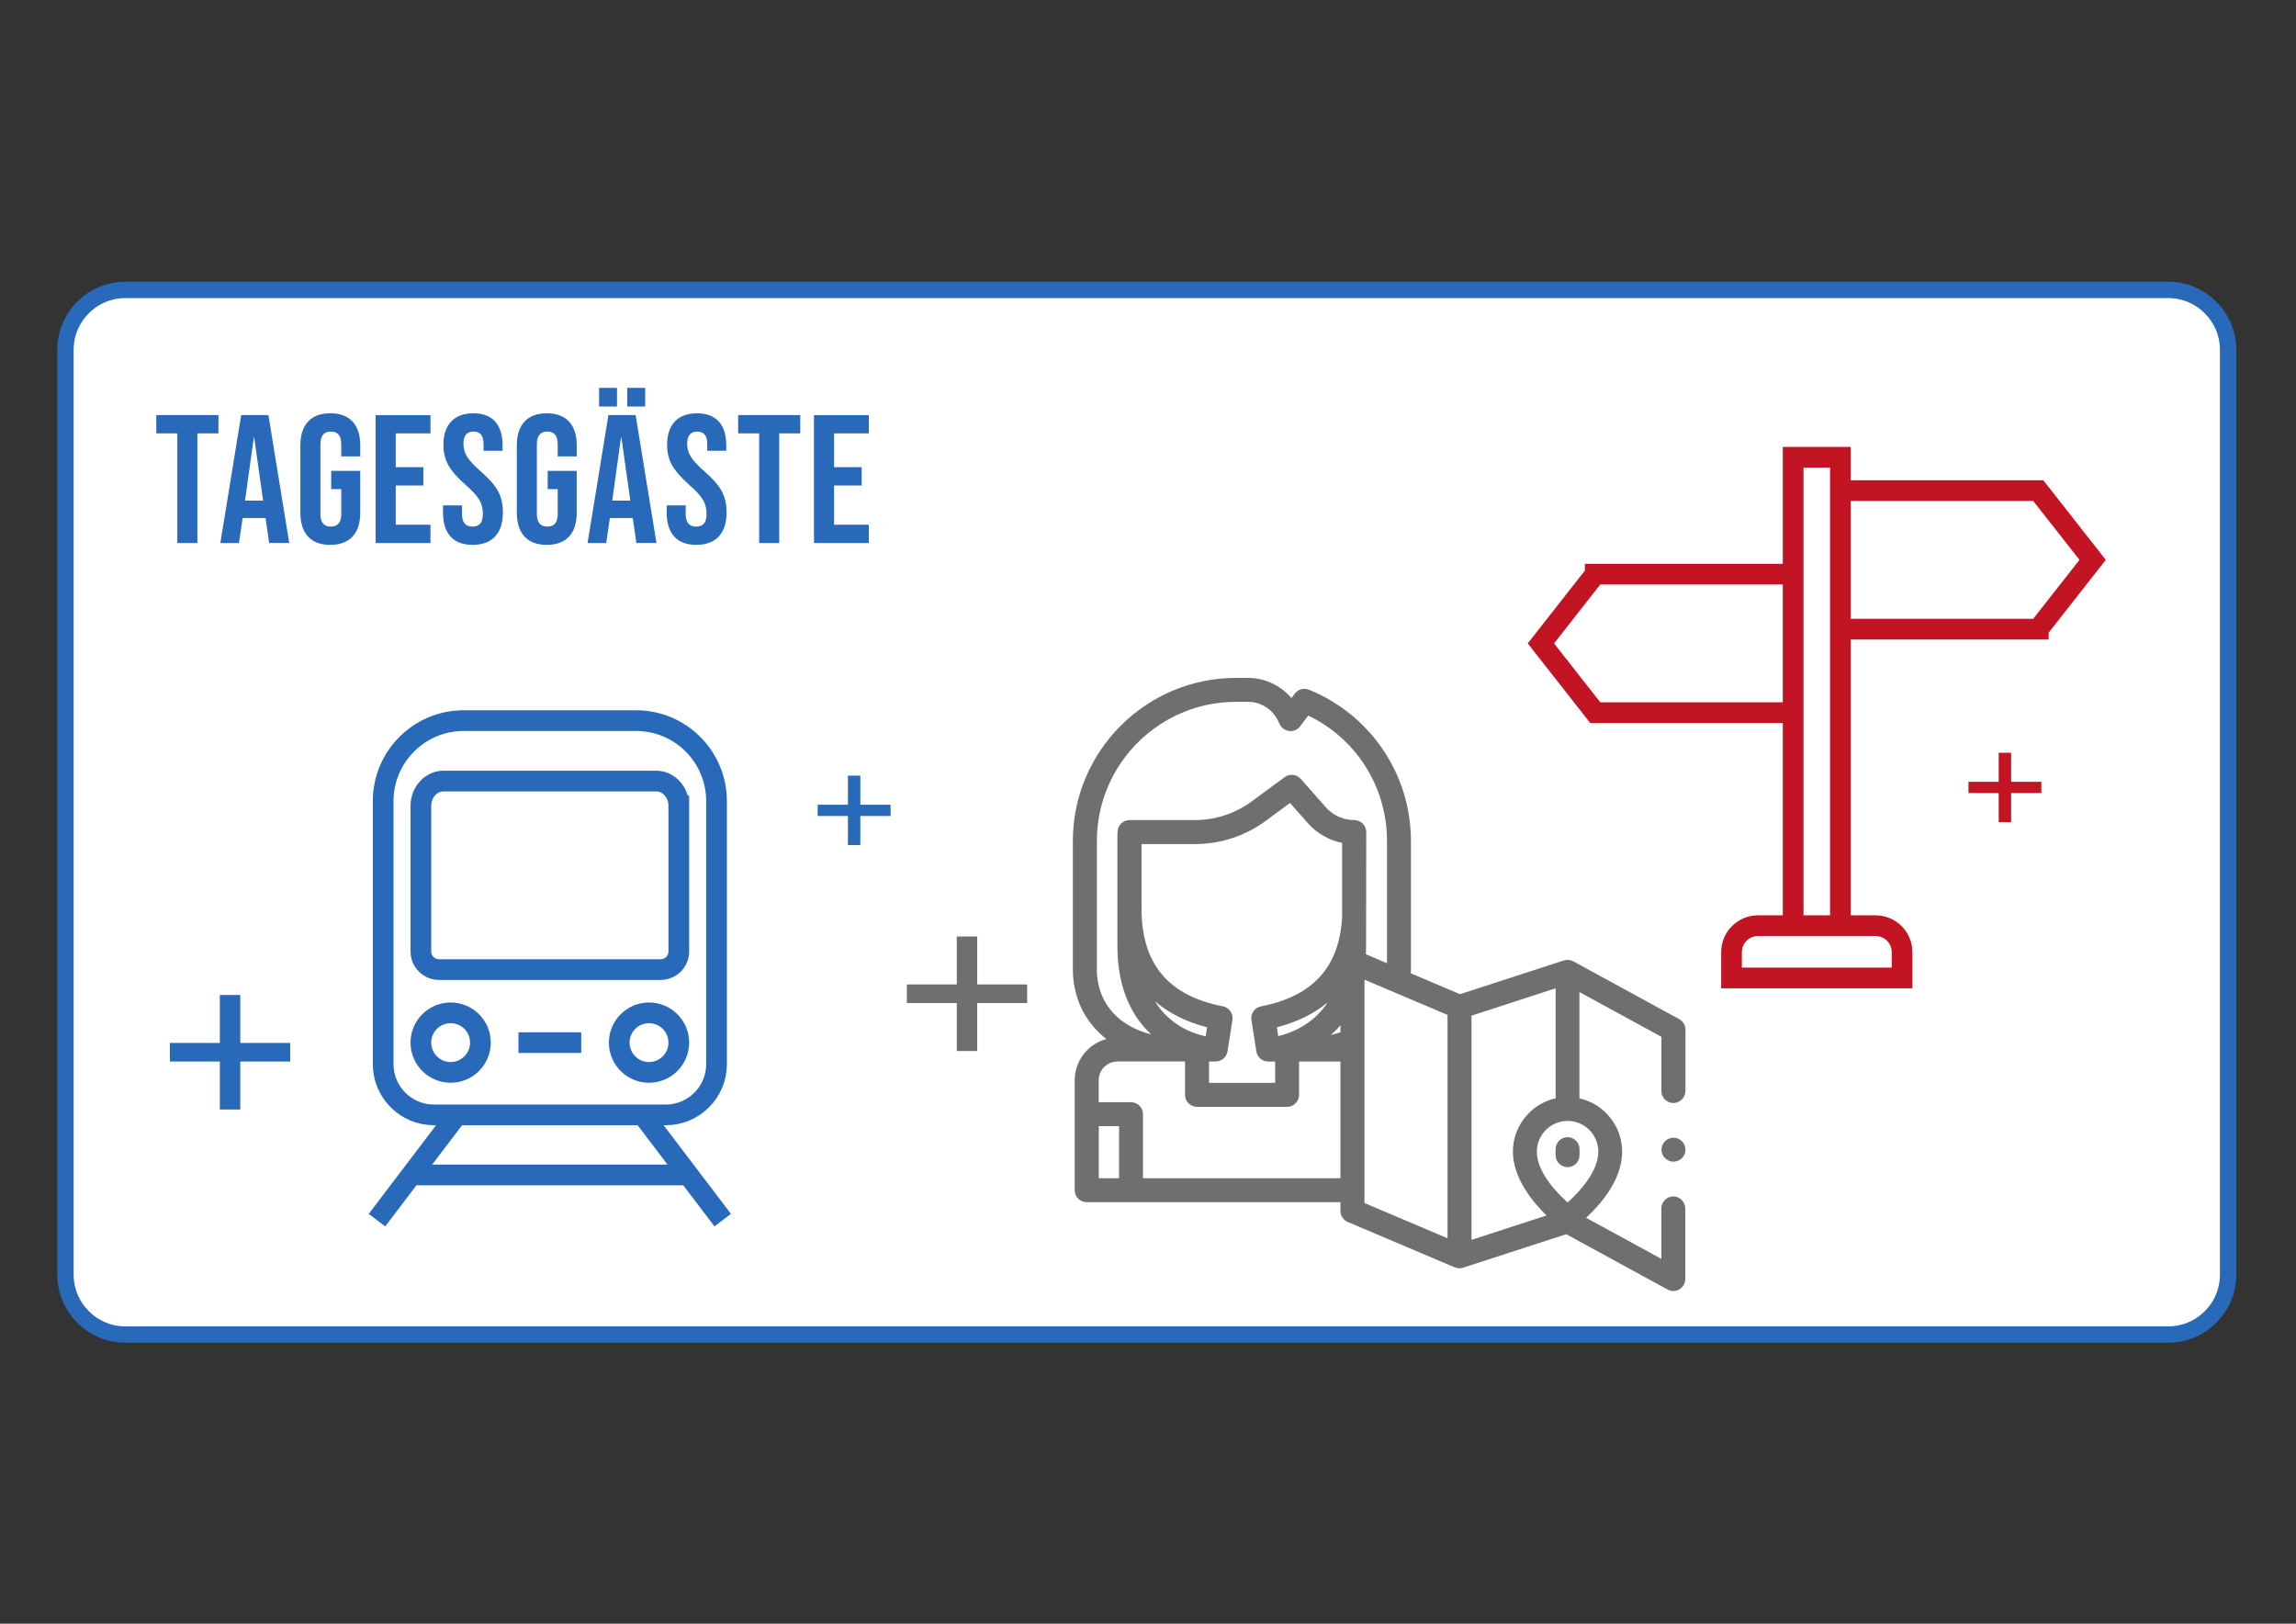
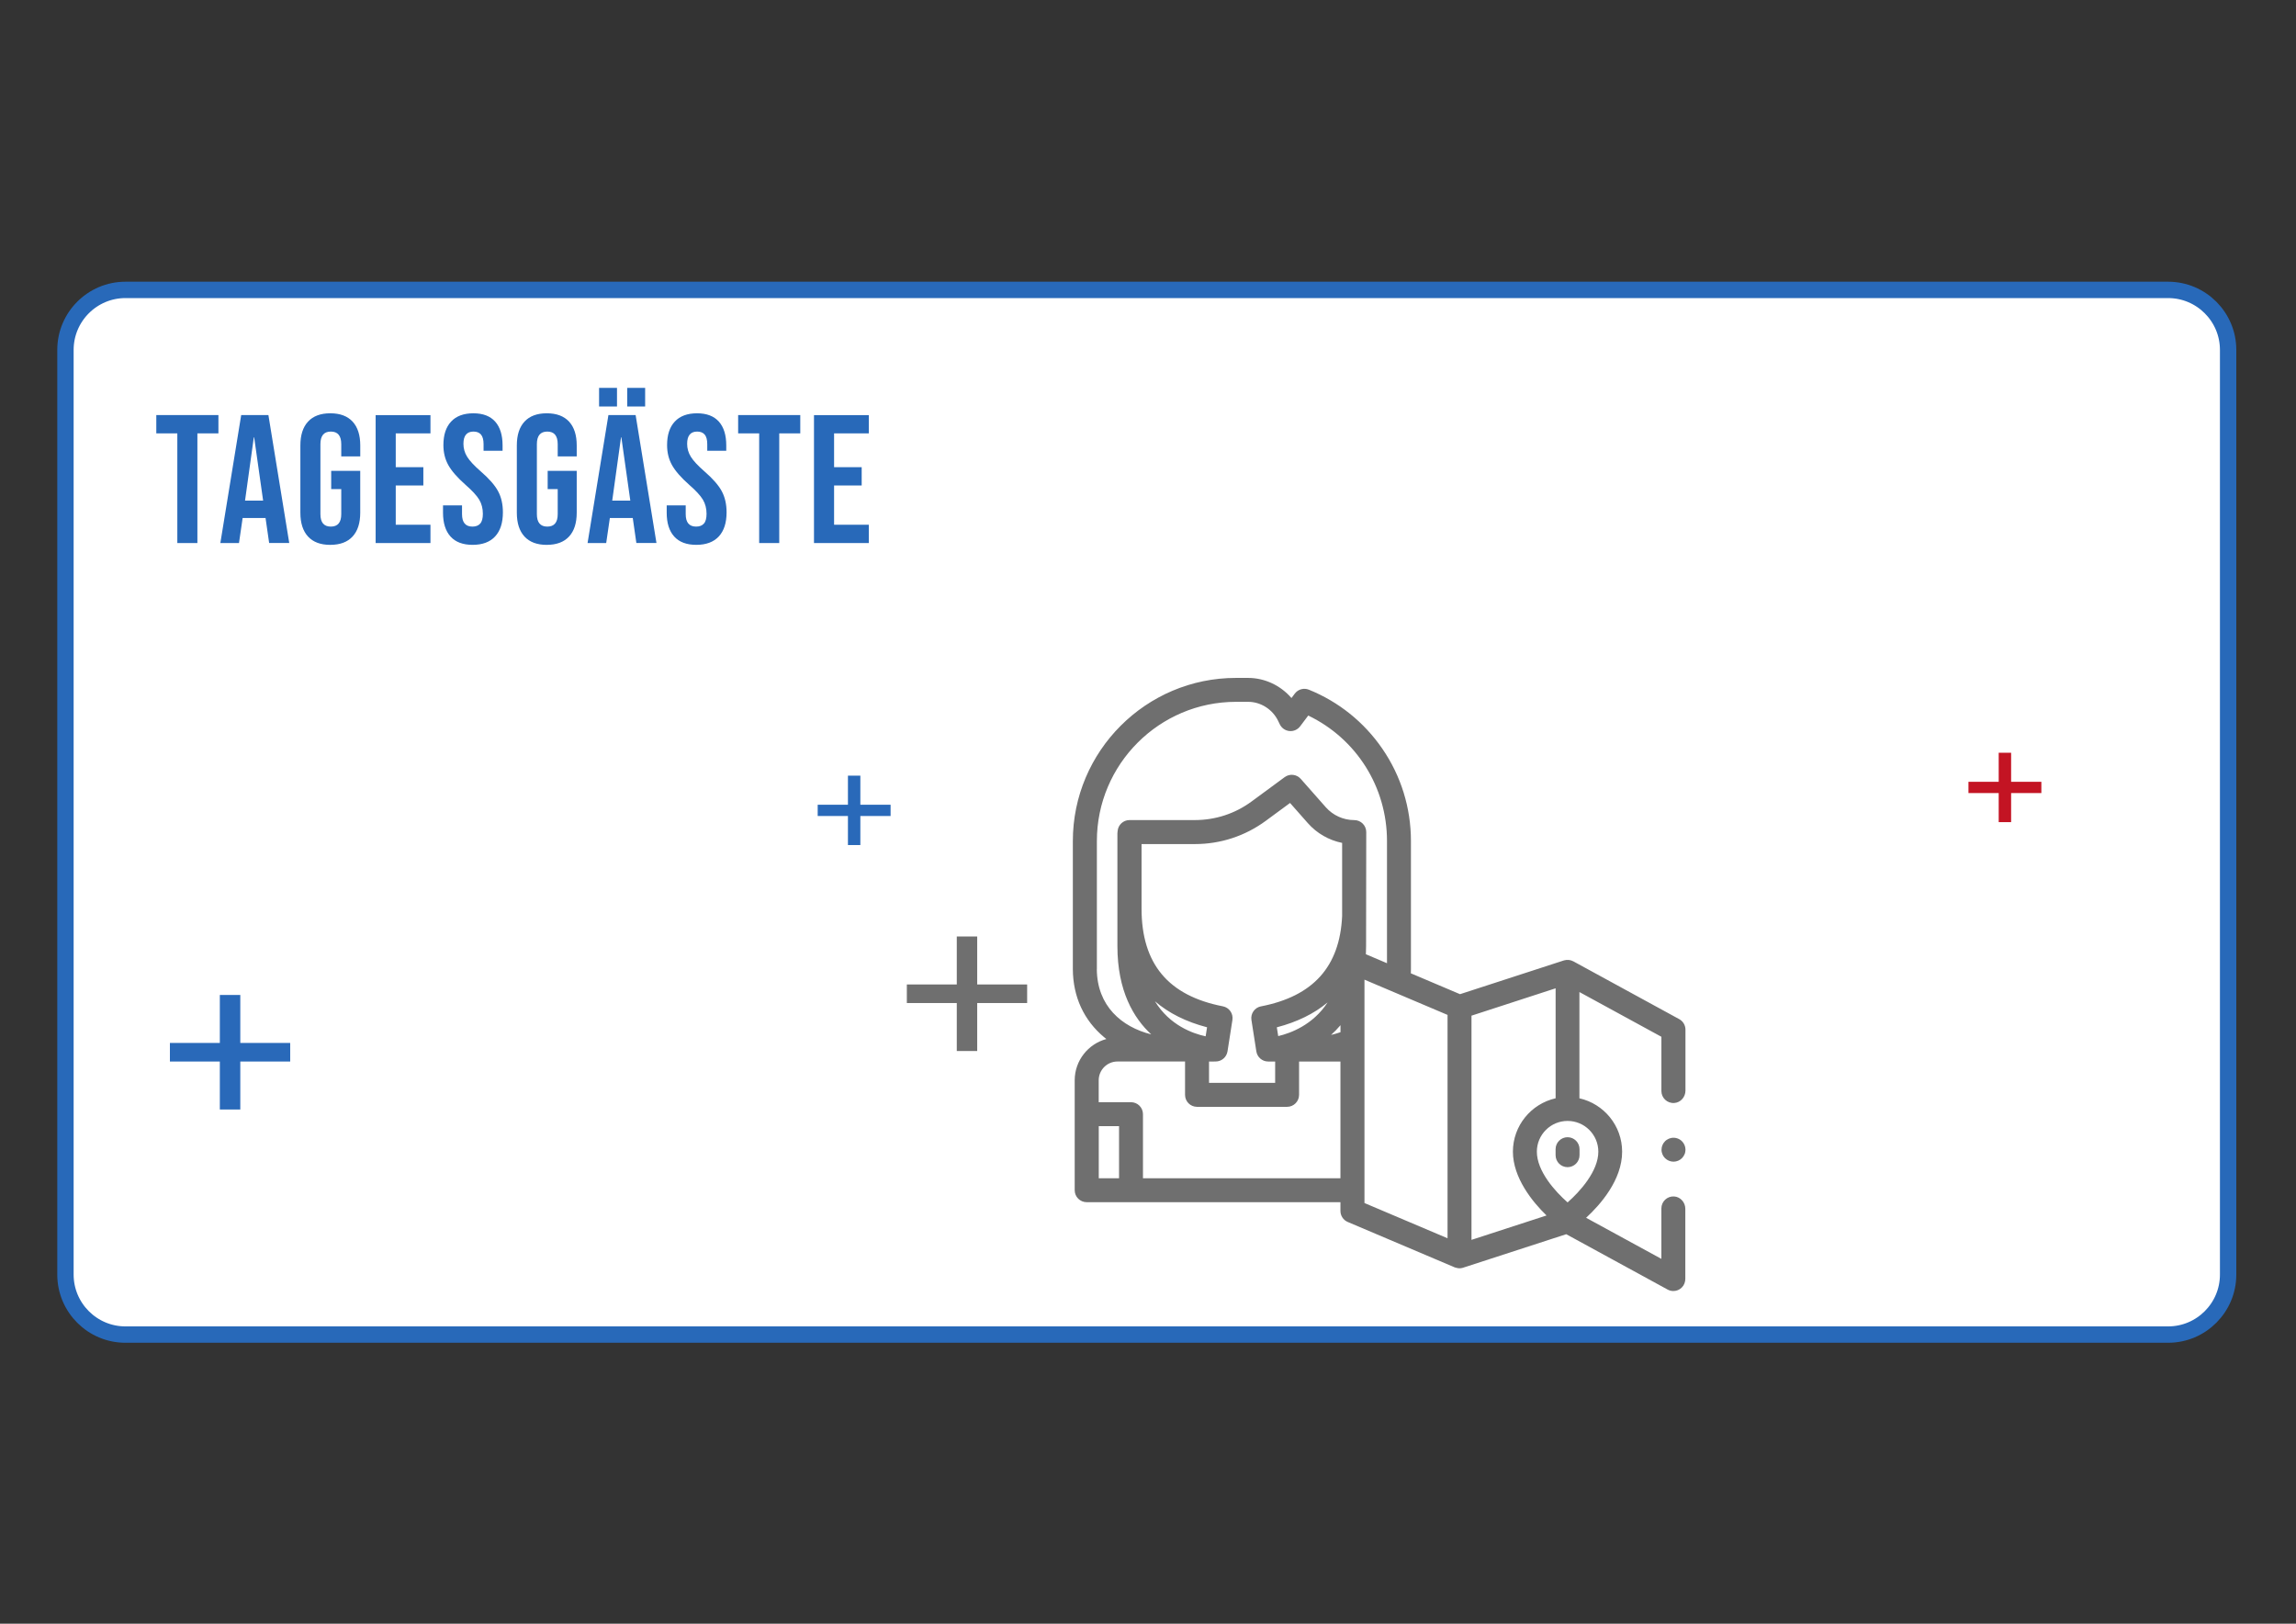
<svg xmlns="http://www.w3.org/2000/svg" version="1.1" viewBox="0 0 841.89 595.28">
  <rect x="0" y="0" width="841.89" height="595.28" fill="#333333" stroke="none" />
  <defs>
    <style>
      .cls-1, .cls-2, .cls-3, .cls-4 {
        fill: none;
      }

      .cls-2 {
        stroke: #2969b9;
      }

      .cls-2, .cls-4 {
        stroke-miterlimit: 10;
        stroke-width: 7.59px;
      }

      .cls-5 {
        fill: #6f6f6f;
      }

      .cls-6 {
        fill: #fff;
      }

      .cls-7 {
        fill: #c31423;
      }

      .cls-8 {
        fill: #2869b9;
      }

      .cls-3 {
        stroke: #2869b9;
        stroke-width: 6px;
      }

      .cls-9 {
        clip-path: url(#clippath);
      }

      .cls-4 {
        stroke: #c31423;
      }

      .cls-10 {
        fill: #2969b9;
      }
    </style>
    <clipPath id="clippath">
-       <rect class="cls-1" x="62.3" y="156.26" width="716.39" height="317.04" />
-     </clipPath>
+       </clipPath>
  </defs>
  <g>
    <g id="Ebene_1">
      <g>
        <path class="cls-6" d="M46,106.28c-12.13,0-22,9.87-22,22v339c0,12.13,9.87,22,22,22h749c12.13,0,22-9.87,22-22V128.28c0-12.13-9.87-22-22-22H46Z" />
        <path class="cls-3" d="M46,106.28c-12.13,0-22,9.87-22,22v339c0,12.13,9.87,22,22,22h749c12.13,0,22-9.87,22-22V128.28c0-12.13-9.87-22-22-22H46Z" />
        <path class="cls-8" d="M65.01,199.08h7.37v-40.2h7.71v-6.7h-22.78v6.7h7.71v40.2h0ZM80.8,199.08h6.83l1.34-9.18h8.38v-.13l1.34,9.31h7.37l-7.64-46.9h-9.98l-7.64,46.9h0ZM89.85,183.53l3.22-23.18h.13l3.28,23.18h-6.63ZM121.11,199.75c3.57,0,6.3-1.02,8.17-3.05,1.88-2.03,2.81-4.95,2.81-8.74v-15.34h-10.65v6.7h3.69v9.18c0,3.04-1.27,4.56-3.82,4.56s-3.82-1.52-3.82-4.56v-25.66c0-3.08,1.27-4.62,3.82-4.62s3.82,1.54,3.82,4.62v4.49h6.97v-4.02c0-3.8-.94-6.71-2.81-8.74-1.88-2.03-4.6-3.05-8.17-3.05s-6.3,1.02-8.17,3.05c-1.88,2.03-2.81,4.95-2.81,8.74v24.66c0,3.8.94,6.71,2.81,8.74,1.88,2.03,4.6,3.05,8.17,3.05h0ZM137.74,199.08h20.1v-6.7h-12.73v-14.4h10.12v-6.7h-10.12v-12.39h12.73v-6.7h-20.1v46.9h0ZM173.28,199.75c3.62,0,6.37-1.03,8.27-3.08,1.9-2.05,2.85-5,2.85-8.84,0-2.95-.58-5.52-1.74-7.7-1.16-2.19-3.28-4.62-6.37-7.3-2.41-2.1-4.08-3.89-4.99-5.36-.92-1.47-1.37-3.06-1.37-4.76,0-2.99,1.23-4.49,3.69-4.49,1.21,0,2.12.37,2.75,1.1.62.74.94,1.91.94,3.52v2.41h6.97v-1.94c0-3.8-.91-6.71-2.71-8.74-1.81-2.03-4.48-3.05-8.01-3.05s-6.3,1.02-8.17,3.05c-1.88,2.03-2.81,4.9-2.81,8.61,0,2.73.6,5.17,1.81,7.34,1.21,2.17,3.33,4.59,6.36,7.27,2.41,2.1,4.06,3.9,4.96,5.39.89,1.5,1.34,3.23,1.34,5.19,0,1.65-.32,2.85-.97,3.58-.65.74-1.6,1.11-2.85,1.11-2.55,0-3.82-1.52-3.82-4.56v-3.22h-6.97v2.68c0,3.8.92,6.71,2.75,8.74,1.83,2.03,4.53,3.05,8.11,3.05h0ZM200.49,199.75c3.57,0,6.3-1.02,8.17-3.05,1.88-2.03,2.81-4.95,2.81-8.74v-15.34h-10.65v6.7h3.68v9.18c0,3.04-1.27,4.56-3.82,4.56s-3.82-1.52-3.82-4.56v-25.66c0-3.08,1.27-4.62,3.82-4.62s3.82,1.54,3.82,4.62v4.49h6.97v-4.02c0-3.8-.94-6.71-2.81-8.74-1.88-2.03-4.6-3.05-8.17-3.05s-6.3,1.02-8.17,3.05c-1.88,2.03-2.81,4.95-2.81,8.74v24.66c0,3.8.94,6.71,2.81,8.74,1.88,2.03,4.6,3.05,8.17,3.05h0ZM215.45,199.08h6.83l1.34-9.18h8.38v-.13l1.34,9.31h7.37l-7.64-46.9h-9.98l-7.64,46.9h0ZM224.49,183.53l3.22-23.18h.13l3.28,23.18h-6.63ZM219.67,149.03h6.57v-6.83h-6.57v6.83h0ZM229.99,149.03h6.57v-6.83h-6.57v6.83h0ZM255.29,199.75c3.62,0,6.38-1.03,8.28-3.08,1.9-2.05,2.85-5,2.85-8.84,0-2.95-.58-5.52-1.74-7.7-1.16-2.19-3.28-4.62-6.36-7.3-2.41-2.1-4.08-3.89-4.99-5.36-.92-1.47-1.37-3.06-1.37-4.76,0-2.99,1.23-4.49,3.68-4.49,1.21,0,2.12.37,2.75,1.1.63.74.94,1.91.94,3.52v2.41h6.97v-1.94c0-3.8-.9-6.71-2.71-8.74-1.81-2.03-4.48-3.05-8.01-3.05s-6.3,1.02-8.17,3.05c-1.88,2.03-2.81,4.9-2.81,8.61,0,2.73.6,5.17,1.81,7.34,1.21,2.17,3.33,4.59,6.36,7.27,2.41,2.1,4.06,3.9,4.96,5.39.89,1.5,1.34,3.23,1.34,5.19,0,1.65-.32,2.85-.97,3.58-.65.74-1.6,1.11-2.85,1.11-2.55,0-3.82-1.52-3.82-4.56v-3.22h-6.97v2.68c0,3.8.92,6.71,2.75,8.74,1.83,2.03,4.53,3.05,8.11,3.05h0ZM278.36,199.08h7.37v-40.2h7.71v-6.7h-22.78v6.7h7.71v40.2h0ZM298.47,199.08h20.1v-6.7h-12.73v-14.4h10.12v-6.7h-10.12v-12.39h12.73v-6.7h-20.1v46.9h0Z" />
        <polygon class="cls-10" points="310.92 284.37 315.47 284.37 315.47 295.03 326.56 295.03 326.56 299.16 315.47 299.16 315.47 309.81 310.92 309.81 310.92 299.16 299.83 299.16 299.83 295.03 310.92 295.03 310.92 284.37" />
        <polygon class="cls-7" points="732.88 275.97 737.43 275.97 737.43 286.62 748.52 286.62 748.52 290.75 737.43 290.75 737.43 301.41 732.88 301.41 732.88 290.75 721.79 290.75 721.79 286.62 732.88 286.62 732.88 275.97" />
        <polygon class="cls-5" points="350.83 343.33 358.32 343.33 358.32 360.92 376.63 360.92 376.63 367.73 358.32 367.73 358.32 385.32 350.83 385.32 350.83 367.73 332.52 367.73 332.52 360.92 350.83 360.92 350.83 343.33" />
        <polygon class="cls-10" points="80.61 364.77 88.11 364.77 88.11 382.36 106.41 382.36 106.41 389.17 88.11 389.17 88.11 406.76 80.61 406.76 80.61 389.17 62.3 389.17 62.3 382.36 80.61 382.36 80.61 364.77" />
-         <path class="cls-5" d="M482.15,333.82" />
        <path class="cls-5" d="M455.46,359.12" />
        <path class="cls-5" d="M613.63,425.89c-.28,0-.58-.03-.86-.09-.28-.06-.56-.14-.82-.25-.27-.11-.52-.25-.76-.41-.24-.16-.47-.34-.67-.54-.2-.2-.39-.43-.55-.67-.16-.24-.29-.49-.4-.76-.11-.27-.2-.54-.25-.82-.06-.28-.08-.57-.08-.85,0-1.15.47-2.29,1.29-3.1.2-.2.42-.39.67-.54.24-.16.49-.3.76-.41.26-.11.54-.2.82-.25,1.43-.29,2.94.18,3.96,1.2.82.82,1.29,1.95,1.29,3.1,0,.29-.03.58-.09.85-.05.29-.14.56-.25.82-.11.27-.25.52-.41.76-.16.24-.34.47-.54.67-.82.82-1.95,1.29-3.1,1.29" />
        <path class="cls-5" d="M586.07,422.22c0,7.17-6.73,14.62-11.27,18.6-4.55-3.98-11.27-11.43-11.27-18.6,0-6.22,5.06-11.27,11.27-11.27s11.27,5.05,11.27,11.27M539.56,454.55v-82.19l30.85-10.03v40.32c-8.95,2.01-15.66,10.02-15.66,19.57s7.17,18.43,12.33,23.39l-27.51,8.94ZM530.78,453.97l-30.46-12.92v-81.89l30.46,12.92v81.89ZM491.53,378.42c-1.12.39-2.27.72-3.46,1,1.18-1.06,2.34-2.25,3.46-3.57v2.57ZM491.53,431.96h-72.43v-23.49c0-2.43-1.97-4.39-4.39-4.39h-11.84v-8.02c0-3.81,3.09-6.9,6.89-6.9h24.77v12.23c0,2.43,1.97,4.39,4.39,4.39h33.03c2.42,0,4.39-1.97,4.39-4.39v-12.21h3.01c.44,0,.87,0,1.3-.01h10.86v42.8ZM410.33,431.96h-7.44v-19.1h7.44v19.1ZM442.6,376.62l-.52,3.31c-4.6-.98-13.17-3.97-18.6-12.86,5.04,4.35,11.43,7.55,19.12,9.55M486.82,367.48c-5.39,8.29-13.58,11.3-18.13,12.37l-.51-3.22c7.45-1.94,13.68-5,18.64-9.14M462.38,368.94c-2.32.45-3.87,2.65-3.51,4.99l1.8,11.52c.33,2.14,2.17,3.72,4.34,3.72h.29c.13.01.25.01.38.01h1.89v7.82h-24.25v-7.83h1.64s.01,0,.01,0c.13,0,.25,0,.38-.01h.41c2.16,0,4-1.58,4.34-3.72l1.8-11.52c.36-2.33-1.18-4.54-3.5-4.99-20.06-3.89-29.82-15.61-29.82-35.83v-23.65h19.56c9.43,0,18.43-2.96,26.02-8.54l8.87-6.53,6.54,7.41c3.31,3.74,7.73,6.26,12.56,7.23v26.79c-.85,18.57-10.6,29.42-29.76,33.14M402.2,355.31v-46.97c0-28.14,22.88-51.04,51.02-51.04h4.47c4.61.01,8.92,2.75,10.97,6.98l.62,1.28c.67,1.37,2,2.3,3.52,2.45,1.52.15,3.01-.51,3.93-1.73l2.97-3.95c17.65,8.48,28.88,26.19,28.88,46.01v44.79l-7.74-3.29c.05-.97.07-1.95.07-2.95l.06-41.84c0-2.42-1.97-4.39-4.39-4.39-3.98,0-7.79-1.72-10.43-4.7l-9.2-10.42c-1.51-1.7-4.06-1.98-5.89-.63l-12.11,8.91c-6.07,4.47-13.27,6.83-20.82,6.83h-23.95c-2.3,0-4.18,1.76-4.37,4.01-.05.27-.08.54-.08.82v41.4c0,16.42,5.96,26.38,12.4,32.34-10.84-2.71-19.86-10.41-19.95-23.92M613.92,404.37c2.33-.15,4.1-2.19,4.1-4.53v-22.35c0-1.61-.88-3.09-2.29-3.86l-38.84-21.2s0,0-.02,0c-1.03-.56-2.25-.66-3.37-.34-.04.01-.06.02-.07.02,0,0-38.07,12.37-38.07,12.37l-18.04-7.65c.02-.48.03-.96.04-1.45v-47.04c0-12.16-3.63-23.87-10.49-33.85-6.7-9.75-16.02-17.23-26.94-21.64-1.84-.74-3.95-.16-5.15,1.43l-1.23,1.63c-3.95-4.58-9.75-7.37-15.88-7.38h-4.48c-32.97,0-59.8,26.84-59.8,59.82v47.01c.07,10.09,4.04,18.7,11.48,24.91.26.22.54.44.81.65-6.68,1.8-11.61,7.91-11.61,15.14v40.29c0,2.43,1.97,4.39,4.39,4.39h93.05v3.21c0,1.76,1.05,3.35,2.67,4.04l39.24,16.65s0,0,.01,0c.03.01.05.02.08.03,0,0,1.06.31,1.61.31.39,0,.78-.05,1.17-.16,0,0,0,0,.01,0,.02,0,.15-.04.16-.05,0,0,37.84-12.29,37.84-12.29l37.17,20.29c.66.36,1.38.54,2.11.54,1.14,0,2.28-.44,3.14-1.33.83-.84,1.25-2,1.25-3.18v-25.63c0-2.34-1.77-4.38-4.1-4.53-2.55-.16-4.68,1.86-4.68,4.38v18.5l-27.6-15.06c5.18-4.77,13.21-13.84,13.21-24.23,0-9.55-6.71-17.56-15.66-19.57v-38.96l30.06,16.4v19.89c0,2.52,2.12,4.55,4.68,4.38" />
        <path class="cls-5" d="M574.79,427.9c-2.42,0-4.39-1.96-4.39-4.39v-2.2c0-2.42,1.97-4.39,4.39-4.39s4.39,1.96,4.39,4.39v2.2c0,2.43-1.97,4.39-4.39,4.39" />
        <g class="cls-9">
-           <path class="cls-2" d="M244.14,408.73h-85.04c-10.27,0-18.6-8.32-18.6-18.6v-96.41c0-16.31,13.22-29.53,29.53-29.53h63.18c16.31,0,29.53,13.22,29.53,29.53v96.41c0,10.27-8.33,18.6-18.6,18.6h0ZM248.9,295.46v53.35c0,3.68-2.98,6.66-6.66,6.66h-81.25c-3.68,0-6.66-2.98-6.66-6.66v-53.35c0-5.03,3.71-9.11,8.29-9.11h78c4.58,0,8.28,4.07,8.28,9.11h0ZM235.68,408.73l29.32,38.59M167.55,408.73l-29.32,38.59M150.82,430.75h101.6M248.9,382.24c0,6.03-4.89,10.92-10.92,10.92s-10.92-4.89-10.92-10.92,4.89-10.92,10.92-10.92,10.92,4.89,10.92,10.92h0ZM176.16,382.24c0,6.03-4.89,10.92-10.92,10.92s-10.92-4.89-10.92-10.92,4.89-10.92,10.92-10.92,10.92,4.89,10.92,10.92h0ZM190.12,382.24h23" />
-           <path class="cls-4" d="M674.83,339.37h-17.32v-171.73h17.32v171.73h0ZM747.39,230.65h-72.56v-50.78h72.56l19.93,25.39-19.93,25.39h0ZM584.94,210.49h72.56v50.78h-72.56l-19.93-25.39,19.93-25.39h0ZM697.43,358.53h-62.52v-9.44c0-5.37,4.35-9.72,9.72-9.72h43.09c5.37,0,9.72,4.35,9.72,9.72v9.44h0Z" />
-         </g>
+           </g>
      </g>
    </g>
  </g>
</svg>